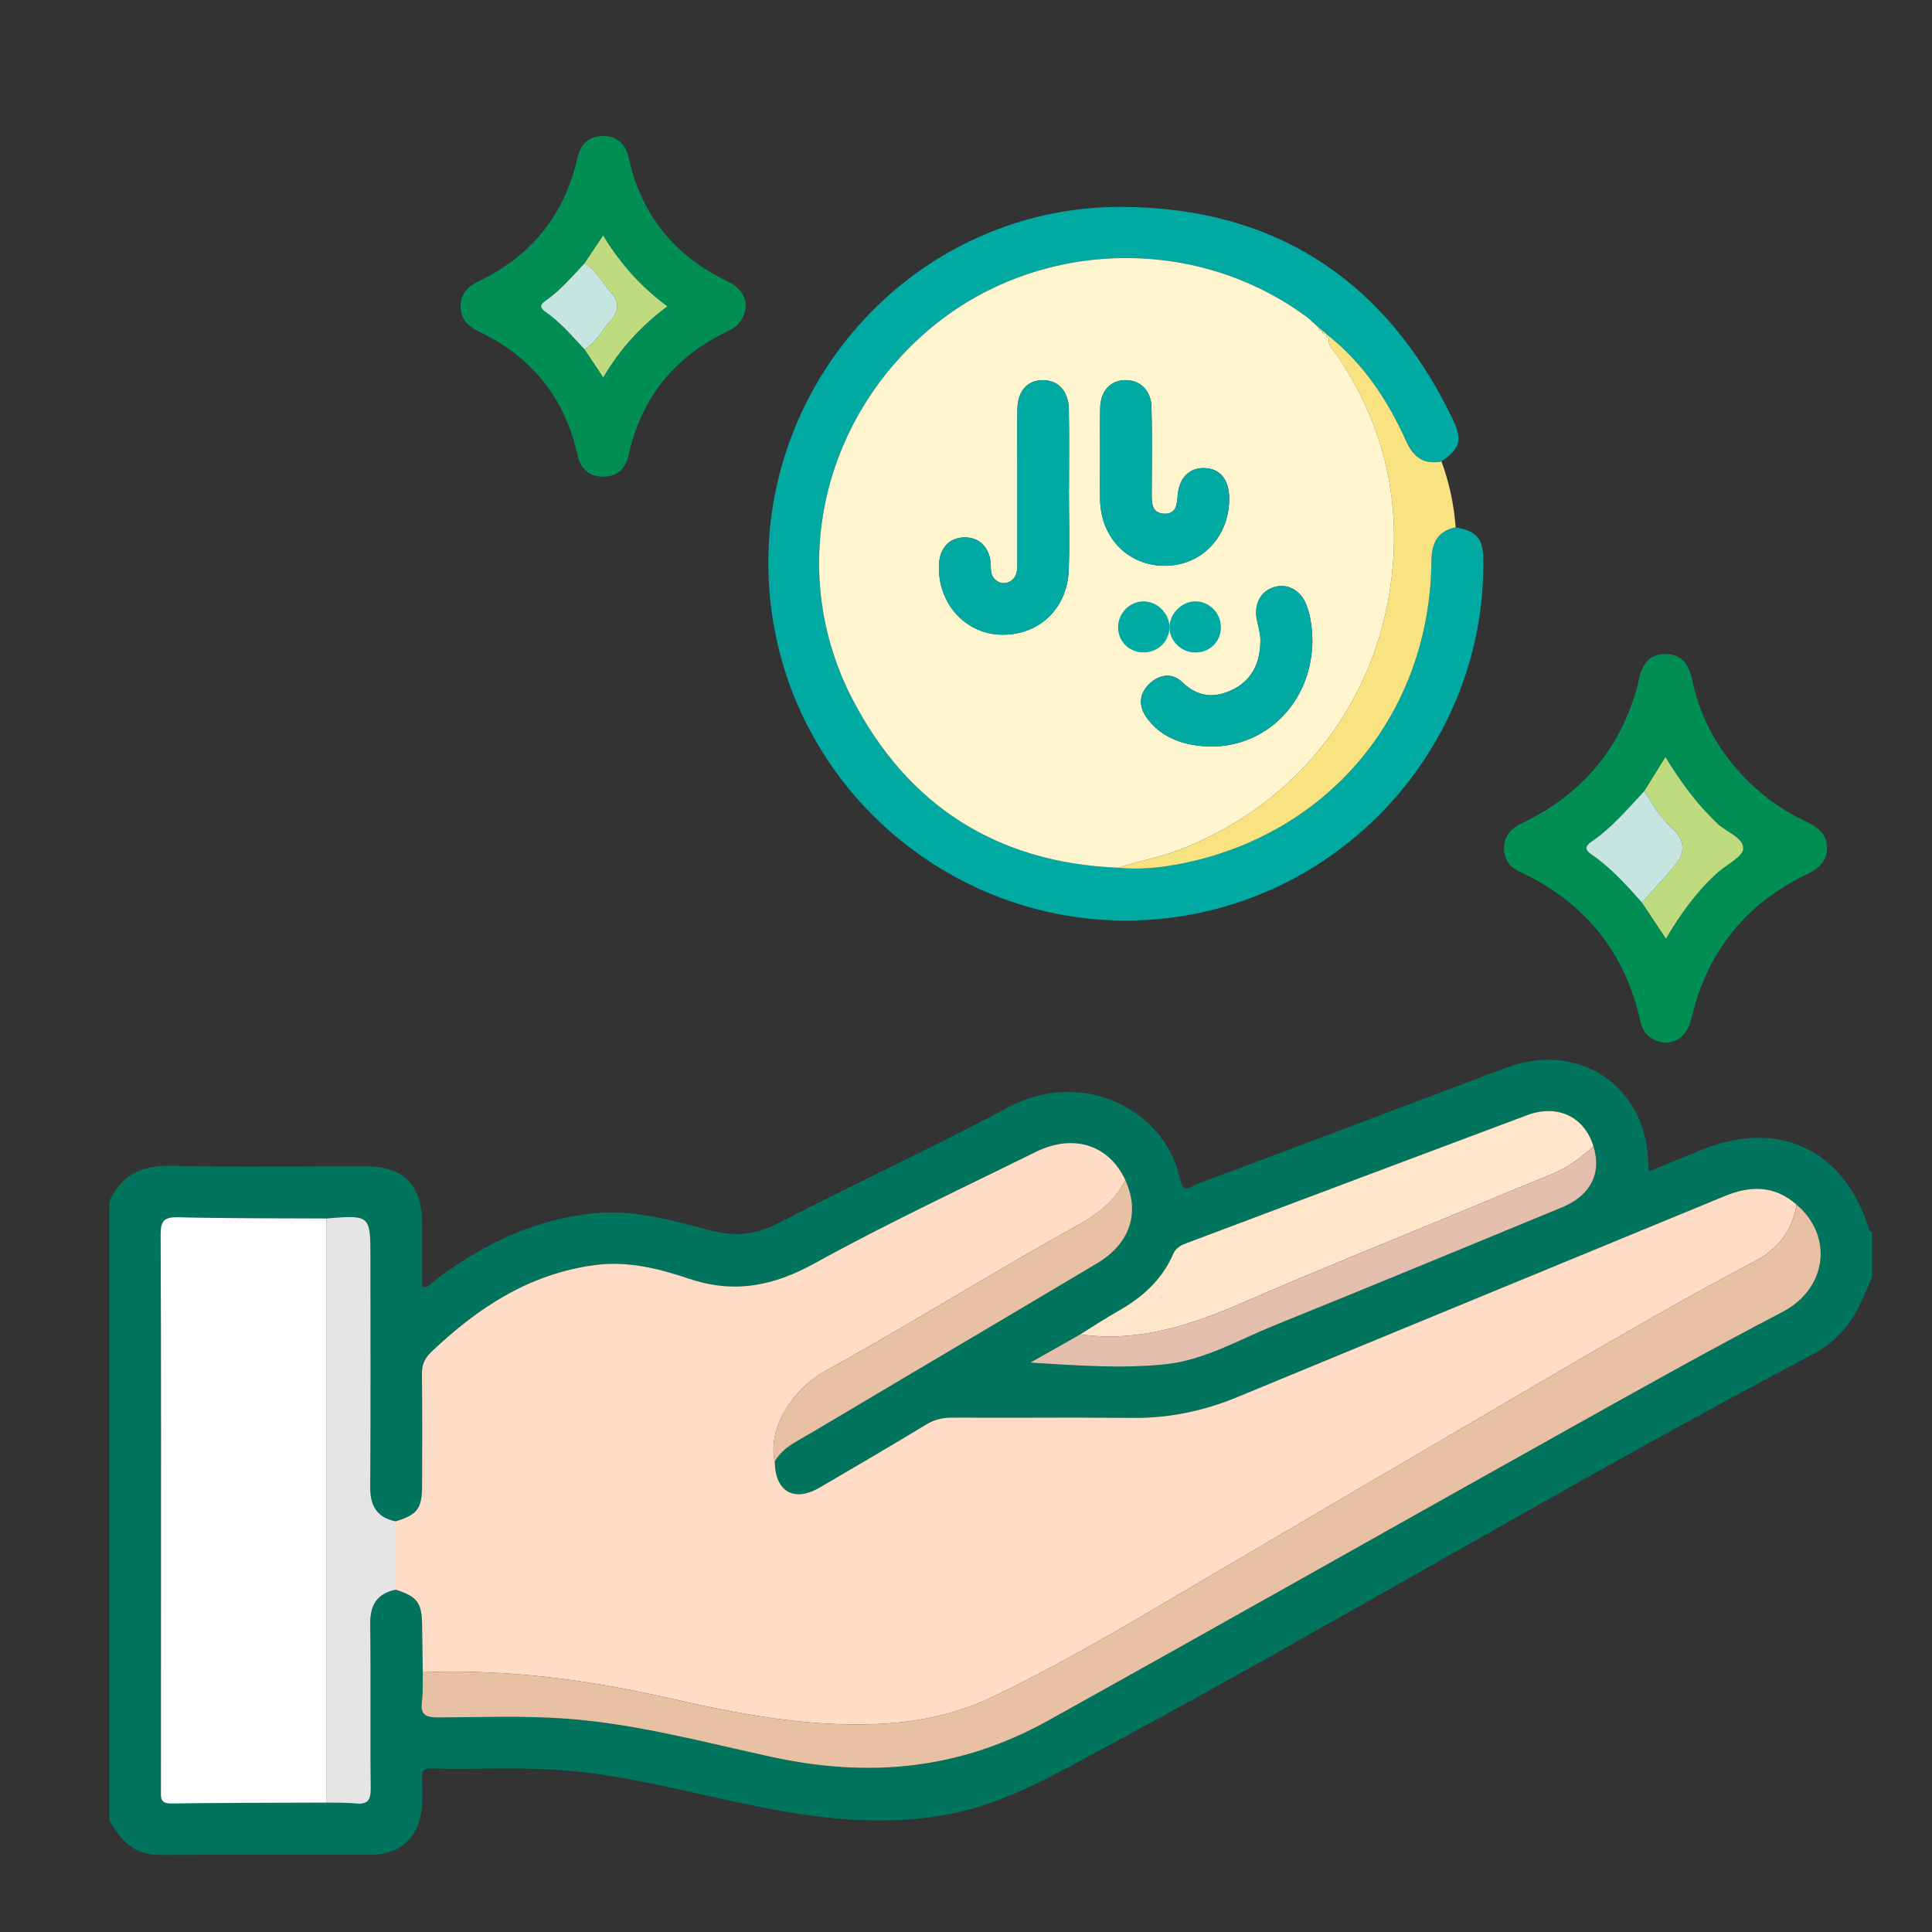
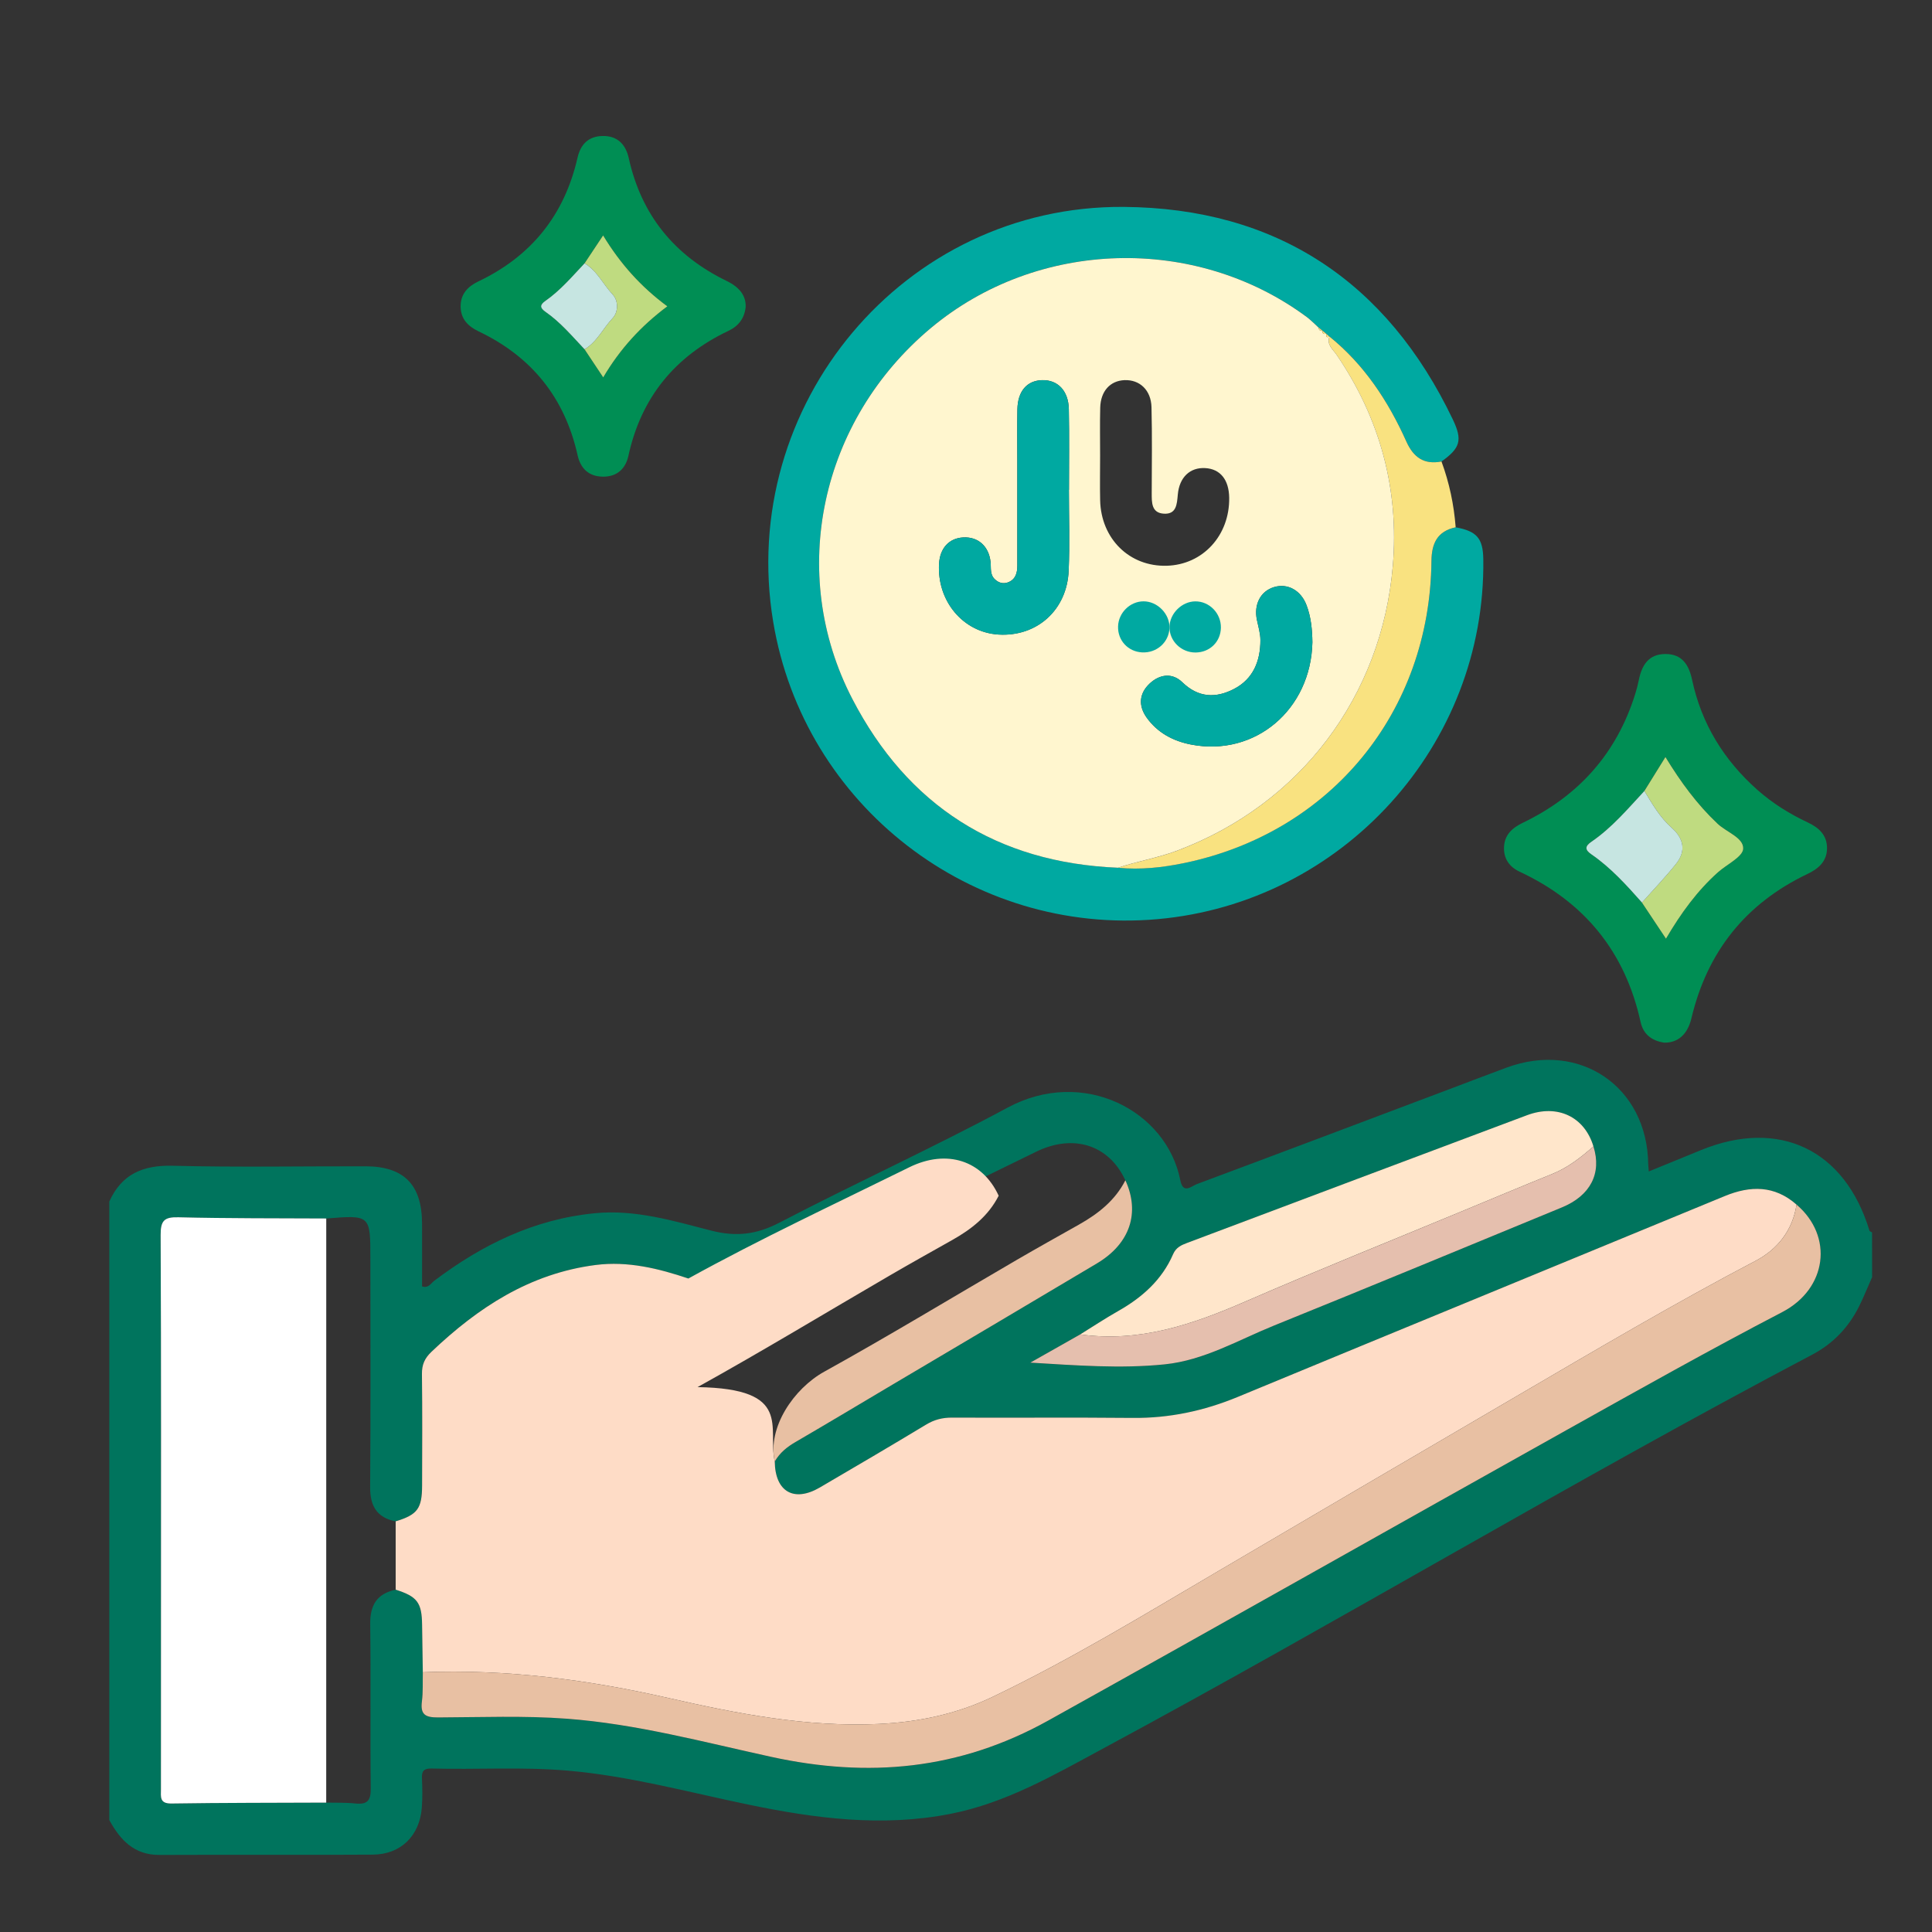
<svg xmlns="http://www.w3.org/2000/svg" version="1.1" id="Layer_1" x="0px" y="0px" viewBox="0 0 512 512" style="enable-background:new 0 0 512 512;" xml:space="preserve">
  <rect x="0" y="0" width="512" height="512" fill="#333333" stroke="none" />
  <style type="text/css">
	.st0{fill:#040302;}
	.st1{fill:#FBBD97;}
	.st2{fill:#FCB349;}
	.st3{fill:#FAA57D;}
	.st4{fill:#040403;}
	.st5{fill:#F69427;}
	.st6{fill:#FABD97;}
	.st7{fill:#F3A17B;}
	.st8{fill:#DB9573;}
	.st9{fill:#080703;}
	.st10{fill:#040401;}
	.st11{fill:#FADA54;}
	.st12{fill:#00A99D;}
	.st13{fill:url(#SVGID_1_);}
	.st14{fill:#007BA9;}
	.st15{fill:url(#SVGID_00000074437267729646121500000009162681170757252009_);}
	.st16{fill:#FEDCC6;}
	.st17{fill:#00AEA0;}
	.st18{fill:#91D9F8;}
	.st19{fill:#FDDBCD;}
	.st20{fill:#C9EBFC;}
	.st21{fill:#FFFBD3;}
	.st22{fill:#030403;}
	.st23{fill:#F8AE42;}
	.st24{fill:#EFF4F4;}
	.st25{fill:#97C5C6;}
	.st26{fill:#374646;}
	.st27{fill:#020202;}
	.st28{fill:#B4CBCC;}
	.st29{fill:#FAC880;}
	.st30{fill:#FDA1C1;}
	.st31{fill:#050502;}
	.st32{fill:#F9E280;}
	.st33{fill:#FFFFFF;}
	.st34{fill:#E8C0A3;}
	.st35{fill:#FFE6CB;}
	.st36{fill:#E5E5E5;}
	.st37{fill:#E5BFAE;}
	.st38{fill:#FFF6CF;}
	.st39{fill:#C4CEF2;}
	.st40{fill:#C6E5E1;}
	.st41{fill:#030302;}
	.st42{fill:#030303;}
	.st43{fill:#00745D;}
	.st44{fill:#00A9A1;}
	.st45{fill:#008E54;}
	.st46{fill:#BFDB80;}
	.st47{fill:#FAD103;}
	.st48{fill:#F4A86B;}
	.st49{fill:#EC74B6;}
	.st50{fill:#E79957;}
	.st51{fill:#D68854;}
	.st52{fill:#E358A7;}
	.st53{fill:#C17843;}
	.st54{fill:#FBE259;}
	.st55{fill:#66C543;}
	.st56{fill:#7DCE5F;}
	.st57{fill:#010100;}
	.st58{fill:#FDD98E;}
	.st59{fill:#030203;}
	.st60{fill:#070706;}
	.st61{fill:#FED98E;}
	.st62{fill:#FCA0C1;}
	.st63{fill:#FBA413;}
	.st64{fill:#EEECEE;}
	.st65{fill:#C7BDC6;}
	.st66{fill:#5E98D6;}
	.st67{fill:#FCB341;}
	.st68{fill:#E4E0E4;}
	.st69{fill:#ADA4AD;}
	.st70{fill:#3C86CF;}
	.st71{fill:#9B909A;}
	.st72{fill:#FAAB3A;}
	.st73{fill:#26B9EA;}
	.st74{fill:#FBD738;}
	.st75{fill:#E9C483;}
	.st76{fill:#82D616;}
	.st77{fill:#F8D537;}
	.st78{fill:#8B6A36;}
	.st79{fill:#FAD737;}
	.st80{fill:#866634;}
	.st81{fill:#EC5180;}
	.st82{fill:#130025;}
	.st83{opacity:0.1;fill:#9C27AE;}
	.st84{fill:#FEBE4B;}
	.st85{opacity:0.05;fill:#9C27AF;}
	.st86{fill:#E8A415;}
	.st87{opacity:0.2;fill:#691C99;}
	.st88{opacity:0.2;fill:#681A96;}
	.st89{fill:#030202;}
	.st90{fill:#C1E8FB;}
	.st91{fill:#C3B6DA;}
	.st92{fill:#FD96C0;}
	.st93{fill:#2ECDF9;}
	.st94{fill:#82DCFD;}
	.st95{fill:#FA6FA5;}
	.st96{fill:#82DDFD;}
	.st97{fill:#01C4FB;}
	.st98{fill:#FA94BD;}
	.st99{fill:#FA94BE;}
	.st100{fill:#FB6FA5;}
	.st101{opacity:0.2;fill:#00AEA0;}
	.st102{fill:#C7EAFB;}
	.st103{clip-path:url(#SVGID_00000155861600982667876550000008859494295997437349_);}
	.st104{opacity:0.5;fill:#B1E2FA;}
	.st105{fill:url(#SVGID_00000119826942561510194070000007153780937381841581_);}
	.st106{fill:url(#SVGID_00000049913493379074721990000010586378335120305076_);}
	.st107{fill:url(#SVGID_00000029029592100299396180000006578086769339248026_);}
	.st108{fill:url(#SVGID_00000053510871181029320770000014763573585326895764_);}
	.st109{fill:url(#SVGID_00000168114844201644237110000007996543976715565956_);}
	.st110{fill:url(#SVGID_00000169524388528366616420000001856944285901778353_);}
	.st111{fill:url(#SVGID_00000119111613697383029090000004879168736855351486_);}
	.st112{fill:url(#SVGID_00000159457848942985685820000018294217635494097059_);}
	.st113{fill:url(#SVGID_00000145053189787453561440000002790292753275225534_);}
	.st114{fill:url(#SVGID_00000075149404824993337440000017928913424144649344_);}
	.st115{fill:url(#SVGID_00000037682519596127826950000005542215981812970399_);}
	.st116{fill:url(#SVGID_00000170990922353212913240000000313493706281458620_);}
	.st117{fill:url(#SVGID_00000076604388928005425900000007352635769401013395_);}
	.st118{fill:url(#SVGID_00000020393111162911636300000016894069543958125496_);}
	.st119{fill:url(#SVGID_00000118373088763128593330000018150168463027178117_);}
	.st120{fill:url(#SVGID_00000096779117881873323050000004459347040702196158_);}
	.st121{fill:#040303;}
	.st122{fill:#F3D1BC;}
	.st123{fill:#EE6364;}
	.st124{fill:#E2C3AF;}
	.st125{fill:#D5B8A4;}
	.st126{fill:#F3D2BC;}
	.st127{fill:#E5C5B1;}
	.st128{fill:#FDCBAB;}
	.st129{fill:#77CFF7;}
	.st130{fill:#040404;}
	.st131{fill:#FCCBAA;}
	.st132{fill:#7B99FB;}
	.st133{fill:#BBBBBB;}
	.st134{fill:#FAC9A9;}
	.st135{fill:#FBCAAA;}
	.st136{fill:#F0B553;}
	.st137{fill:#F7AE83;}
	.st138{fill:#EDEDEE;}
	.st139{fill:#FBD7E7;}
	.st140{opacity:0.5;fill:#00A99D;}
</style>
  <g>
    <path class="st43" d="M496.13,338.45c-1.14,2.56-2.18,5.17-3.42,7.68c-2.77,5.6-6.93,9.96-12.46,12.87   c-63.41,33.44-124.86,70.41-187.96,104.4c-12.91,6.96-25.63,14.38-40.35,17.28c-18.16,3.58-35.97,1.23-53.76-2.47   c-15.88-3.3-31.58-7.59-47.82-8.98c-11.99-1.03-24-0.23-36-0.55c-2.04-0.05-2.63,0.67-2.54,2.6c0.13,2.57,0.15,5.17-0.03,7.73   c-0.55,7.47-5.55,12.44-12.99,12.49c-18.85,0.13-37.7-0.01-56.55,0.08c-6.71,0.03-10.39-3.97-13.28-9.24c0-54.64,0-109.29,0-163.93   c3.28-7.26,8.9-9.67,16.8-9.47c17.01,0.43,34.04,0.11,51.06,0.14c10.19,0.02,14.97,4.84,15.02,15.09c0.03,5.59,0,11.18,0,16.74   c1.73,0.55,2.33-0.8,3.21-1.47c12.68-9.57,26.49-16.35,42.59-17.92c10.73-1.05,20.82,2.04,30.89,4.62   c6.62,1.69,12.01,1.01,18.06-2.14c20.01-10.43,40.58-19.79,60.44-30.47c20.02-10.77,42.11,0.78,45.76,19.26   c0.75,3.78,2.97,1.54,4.41,1c22.13-8.25,44.22-16.6,66.33-24.93c5.24-1.98,10.47-3.99,15.72-5.93   c19.38-7.15,37.26,5.03,37.54,25.56c0.01,0.45,0.07,0.9,0.15,1.96c4.73-1.93,9.26-3.78,13.79-5.64   c20.74-8.5,38.19-0.16,44.69,21.33c0.06,0.21,0.45,0.31,0.69,0.47C496.13,330.56,496.13,334.5,496.13,338.45z M286.27,353.63   c-4.41,2.5-8.82,4.99-13.23,7.49c12.06,0.71,23.85,1.64,35.58,0.46c10.46-1.06,19.53-6.45,29.06-10.31   c25.46-10.31,50.83-20.81,76.22-31.28c7.6-3.14,10.61-9.07,8.37-16.16c-2.34-7.85-9.5-11.3-17.6-8.27   c-30.05,11.24-60.06,22.57-90.09,33.85c-1.57,0.59-2.94,1.21-3.71,2.99c-2.96,6.81-8.21,11.46-14.57,15.07   C292.89,349.39,289.61,351.57,286.27,353.63z M86.45,477.71c2.57,0.06,5.16-0.04,7.71,0.23c3.13,0.33,4.13-0.72,4.09-3.96   c-0.17-14.52,0.05-29.04-0.14-43.55c-0.07-5.03,1.77-8.1,6.75-9.14c5.73,1.8,6.93,3.42,7,9.31c0.05,4.19,0.13,8.38,0.19,12.58   c-0.07,2.57,0.08,5.17-0.25,7.72c-0.44,3.47,0.87,4.26,4.25,4.25c11.39-0.04,22.8-0.52,34.19,0.34   c18.41,1.38,36.19,6.19,54.11,10.1c25.73,5.62,49.84,3.51,73.48-9.64c45.88-25.52,91.57-51.38,137.39-77   c18.94-10.59,37.85-21.22,57.1-31.23c11.88-6.18,13.63-20.08,3.77-28.48c-5.83-5.14-12.21-5.08-19.05-2.25   c-43,17.75-86.04,35.41-129.01,53.21c-8.97,3.72-18.15,5.68-27.88,5.57c-15.95-0.17-31.91-0.01-47.86-0.08   c-2.52-0.01-4.68,0.53-6.85,1.84c-9.35,5.64-18.76,11.17-28.19,16.68c-6.87,4.01-11.85,1.11-11.94-6.89   c1.32-2.29,3.26-3.87,5.54-5.2c8.65-5.04,17.24-10.19,25.85-15.3c18.01-10.67,36.04-21.31,54.02-32.03   c8.73-5.21,11.44-13.39,7.5-22c-4.28-9.34-13.73-12.45-23.71-7.53c-19.59,9.67-39.41,18.92-58.52,29.47   c-11.06,6.11-21.39,8.23-33.59,4.1c-7.77-2.63-16.01-4.69-24.61-3.58c-17.42,2.25-31.13,11.26-43.48,23   c-1.81,1.72-2.55,3.41-2.52,5.88c0.12,9.86,0.07,19.73,0.04,29.6c-0.02,6.09-1.24,7.7-7,9.45c-5.03-1.02-6.78-4.14-6.74-9.17   c0.16-20.16,0.06-40.33,0.06-60.49c0-11.55,0-11.55-11.71-10.6c-13.06-0.08-26.11,0-39.16-0.32c-3.79-0.09-4.75,0.89-4.73,4.7   c0.16,34.72,0.09,69.44,0.09,104.15c0,14.25,0.01,28.5-0.01,42.75c0,1.97-0.44,3.81,2.8,3.76   C59.12,477.74,72.78,477.77,86.45,477.71z" />
    <path class="st44" d="M385.77,139.74c5.6,1.02,7.24,2.92,7.32,8.47c0.68,49.19-37.22,91.04-86.38,95.38   c-49.18,4.34-93.7-30.11-101.8-78.77c-9.55-57.4,34.6-110.42,92.85-109.99c40.46,0.3,69.77,19.73,87.27,56.37   c2.62,5.49,1.93,7.57-3.02,11.1c-4.6,0.9-7.41-1.07-9.29-5.25c-4.81-10.71-11.14-20.37-20.4-27.87l0,0   c-0.26-0.23-0.51-0.45-0.77-0.68l-0.11-0.09c-0.32-0.27-0.64-0.53-0.97-0.8l0.03,0.06c-0.36-0.3-0.72-0.61-1.08-0.91l0.12,0.15   c-0.38-0.36-0.76-0.73-1.14-1.09c-0.68-0.6-1.32-1.24-2.04-1.78c-29.54-21.92-71.43-20.71-99.66,2.87   c-29.23,24.42-38.17,64.87-20.81,98.33c14.64,28.24,38.27,43.4,70.4,44.71c5.95,0.59,11.83-0.06,17.62-1.27   c38.84-8.09,65.06-40.11,65.44-80C379.39,143.99,380.89,140.78,385.77,139.74z" />
    <path class="st45" d="M440.95,276.31c-3.03-0.5-5.42-2.03-6.18-5.48c-4.09-18.58-14.86-31.8-32.09-39.84   c-2.71-1.27-4.23-3.49-4.1-6.52c0.14-3.24,2.18-5.07,4.99-6.43c14.85-7.14,24.93-18.46,29.82-34.26c0.36-1.15,0.66-2.33,0.9-3.51   c0.79-3.91,2.53-6.93,7.04-6.95c4.5-0.02,6.27,2.95,7.1,6.87c2.49,11.66,8.45,21.3,17.34,29.17c4,3.54,8.5,6.34,13.32,8.6   c2.96,1.39,5.11,3.38,5.09,6.85c-0.02,3.49-2.3,5.43-5.2,6.81c-16.4,7.83-26.56,20.63-30.74,38.25   C447.23,274.15,444.62,276.42,440.95,276.31z M435.78,209.61c-4.41,4.76-8.61,9.75-14.04,13.44c-1.72,1.17-1.81,2.12-0.03,3.34   c5.16,3.54,9.3,8.16,13.42,12.79c2.04,3.07,4.08,6.13,6.37,9.57c4.04-6.86,8.32-12.71,13.78-17.6c2.35-2.11,6.6-4.09,6.69-6.26   c0.11-2.9-4.43-4.36-6.81-6.62c-5.39-5.09-9.72-10.98-13.8-17.66C439.26,204,437.52,206.8,435.78,209.61z" />
    <path class="st45" d="M197.61,81.36c-0.32,2.96-1.85,5.03-4.55,6.31c-14.21,6.75-23.15,17.67-26.52,33.11   c-0.75,3.44-3.04,5.6-6.8,5.54c-3.72-0.06-5.88-2.16-6.67-5.67c-3.39-15.21-12.16-26.13-26.23-32.83c-2.8-1.33-4.75-3.31-4.77-6.59   c-0.03-3.28,1.88-5.3,4.68-6.64c14.07-6.7,22.84-17.62,26.3-32.8c0.8-3.5,2.87-5.67,6.6-5.75c3.98-0.09,6.17,2.23,6.98,5.88   c3.34,15.07,12.08,25.8,25.93,32.53C196.16,76.2,197.7,78.49,197.61,81.36z M154.91,92.57c1.57,2.36,3.15,4.73,4.95,7.44   c4.47-7.58,10.05-13.65,16.99-18.83c-6.97-5.16-12.47-11.29-17.02-18.79c-1.77,2.67-3.34,5.03-4.91,7.39   c-3.29,3.48-6.38,7.17-10.35,9.93c-1.52,1.06-1.57,1.85-0.01,2.93C148.52,85.4,151.62,89.09,154.91,92.57z" />
    <path class="st32" d="M352.32,89.18c9.26,7.49,15.59,17.15,20.4,27.87c1.88,4.18,4.69,6.14,9.29,5.25   c2.08,5.64,3.3,11.46,3.76,17.44c-4.88,1.04-6.37,4.25-6.42,8.96c-0.38,39.89-26.6,71.91-65.44,80c-5.8,1.21-11.68,1.85-17.62,1.27   c5.13-1.74,10.51-2.59,15.61-4.51c32.87-12.35,54.27-41.08,57.21-75.46c1.72-20.18-3.34-39.05-14.9-55.98   C353.25,92.62,351.52,91.34,352.32,89.18z" />
-     <path class="st16" d="M205.32,387.31c0.09,8,5.07,10.9,11.94,6.89c9.43-5.51,18.84-11.04,28.19-16.68   c2.17-1.31,4.33-1.85,6.85-1.84c15.95,0.08,31.91-0.08,47.86,0.08c9.73,0.1,18.91-1.86,27.88-5.57   c42.98-17.8,86.02-35.45,129.01-53.21c6.84-2.82,13.22-2.88,19.05,2.25c-1.03,6.83-5.06,11.86-10.81,14.88   c-21.47,11.26-42.32,23.58-63.23,35.81c-26.39,15.43-52.76,30.88-79.11,46.38c-19.71,11.59-39.24,23.5-59.9,33.39   c-9.51,4.55-19.68,6.69-30.23,7.18c-18.93,0.88-37.36-2.71-55.59-6.86c-21.51-4.9-43.12-7.72-65.18-6.84   c-0.07-4.19-0.14-8.38-0.19-12.58c-0.07-5.89-1.28-7.5-7-9.31c0-6.04,0-12.08,0-18.11c5.75-1.75,6.98-3.36,7-9.45   c0.03-9.87,0.08-19.73-0.04-29.6c-0.03-2.47,0.71-4.15,2.52-5.88c12.35-11.74,26.06-20.75,43.48-23   c8.59-1.11,16.83,0.96,24.61,3.58c12.2,4.12,22.52,2.01,33.59-4.1c19.1-10.55,38.93-19.8,58.52-29.47   c9.98-4.92,19.43-1.81,23.71,7.53c-2.71,5.34-7.17,8.85-12.27,11.72c-5.53,3.11-11.08,6.21-16.56,9.4   c-16.98,9.88-33.79,20.08-50.97,29.6C210.36,367.99,203.3,378.36,205.32,387.31z" />
+     <path class="st16" d="M205.32,387.31c0.09,8,5.07,10.9,11.94,6.89c9.43-5.51,18.84-11.04,28.19-16.68   c2.17-1.31,4.33-1.85,6.85-1.84c15.95,0.08,31.91-0.08,47.86,0.08c9.73,0.1,18.91-1.86,27.88-5.57   c42.98-17.8,86.02-35.45,129.01-53.21c6.84-2.82,13.22-2.88,19.05,2.25c-1.03,6.83-5.06,11.86-10.81,14.88   c-21.47,11.26-42.32,23.58-63.23,35.81c-26.39,15.43-52.76,30.88-79.11,46.38c-19.71,11.59-39.24,23.5-59.9,33.39   c-9.51,4.55-19.68,6.69-30.23,7.18c-18.93,0.88-37.36-2.71-55.59-6.86c-21.51-4.9-43.12-7.72-65.18-6.84   c-0.07-4.19-0.14-8.38-0.19-12.58c-0.07-5.89-1.28-7.5-7-9.31c0-6.04,0-12.08,0-18.11c5.75-1.75,6.98-3.36,7-9.45   c0.03-9.87,0.08-19.73-0.04-29.6c-0.03-2.47,0.71-4.15,2.52-5.88c12.35-11.74,26.06-20.75,43.48-23   c8.59-1.11,16.83,0.96,24.61,3.58c19.1-10.55,38.93-19.8,58.52-29.47   c9.98-4.92,19.43-1.81,23.71,7.53c-2.71,5.34-7.17,8.85-12.27,11.72c-5.53,3.11-11.08,6.21-16.56,9.4   c-16.98,9.88-33.79,20.08-50.97,29.6C210.36,367.99,203.3,378.36,205.32,387.31z" />
    <path class="st33" d="M86.45,477.71c-13.67,0.06-27.33,0.03-41,0.24c-3.23,0.05-2.8-1.79-2.8-3.76c0.01-14.25,0.01-28.5,0.01-42.75   c0-34.72,0.07-69.44-0.09-104.15c-0.02-3.81,0.94-4.8,4.73-4.7c13.05,0.32,26.11,0.25,39.16,0.32   C86.46,374.51,86.45,426.11,86.45,477.71z" />
    <path class="st34" d="M112.05,443.17c22.06-0.88,43.66,1.94,65.18,6.84c18.23,4.15,36.66,7.74,55.59,6.86   c10.55-0.49,20.72-2.63,30.23-7.18c20.65-9.88,40.19-21.79,59.9-33.39c26.35-15.5,52.72-30.95,79.11-46.38   c20.91-12.23,41.76-24.55,63.23-35.81c5.76-3.02,9.79-8.06,10.81-14.88c9.86,8.4,8.1,22.3-3.77,28.48   c-19.25,10.02-38.16,20.65-57.1,31.23c-45.83,25.61-91.51,51.48-137.39,77c-23.64,13.15-47.75,15.26-73.48,9.64   c-17.92-3.91-35.7-8.72-54.11-10.1c-11.39-0.85-22.79-0.38-34.19-0.34c-3.38,0.01-4.69-0.78-4.25-4.25   C112.13,448.35,111.99,445.75,112.05,443.17z" />
    <path class="st35" d="M286.27,353.63c3.34-2.07,6.62-4.24,10.04-6.18c6.36-3.6,11.61-8.25,14.57-15.07   c0.77-1.78,2.14-2.4,3.71-2.99c30.03-11.29,60.05-22.61,90.09-33.85c8.1-3.03,15.25,0.43,17.6,8.27   c-3.31,2.89-6.71,5.59-10.86,7.27c-8.13,3.29-16.22,6.69-24.32,10.05c-19,7.88-38.09,15.54-56.96,23.74   C316.08,350.99,301.92,355.85,286.27,353.63z" />
-     <path class="st36" d="M86.45,477.71c0-51.6,0.01-103.2,0.01-154.8c11.71-0.95,11.71-0.95,11.71,10.6c0,20.16,0.09,40.33-0.06,60.49   c-0.04,5.02,1.72,8.15,6.75,9.17c0,6.04,0,12.08,0,18.11c-4.98,1.04-6.82,4.11-6.75,9.14c0.19,14.52-0.03,29.04,0.14,43.55   c0.04,3.24-0.97,4.29-4.09,3.96C91.61,477.67,89.02,477.78,86.45,477.71z" />
    <path class="st37" d="M286.27,353.63c15.66,2.22,29.81-2.64,43.87-8.75c18.86-8.19,37.96-15.85,56.96-23.74   c8.1-3.36,16.19-6.76,24.32-10.05c4.15-1.68,7.55-4.38,10.86-7.27c2.24,7.1-0.77,13.03-8.37,16.16   c-25.39,10.47-50.76,20.98-76.22,31.28c-9.53,3.86-18.6,9.25-29.06,10.31c-11.74,1.19-23.52,0.26-35.58-0.46   C277.45,358.63,281.86,356.13,286.27,353.63z" />
    <path class="st34" d="M205.32,387.31c-2.02-8.96,5.04-19.33,13.12-23.8c17.18-9.52,33.99-19.72,50.97-29.6   c5.49-3.19,11.03-6.29,16.56-9.4c5.09-2.87,9.55-6.38,12.27-11.72c3.94,8.61,1.23,16.79-7.5,22   c-17.98,10.72-36.01,21.36-54.02,32.03c-8.61,5.11-17.2,10.26-25.85,15.3C208.57,383.44,206.64,385.02,205.32,387.31z" />
    <path class="st38" d="M352.32,89.18c-0.81,2.16,0.93,3.43,1.89,4.83c11.56,16.93,16.62,35.8,14.9,55.98   c-2.93,34.38-24.34,63.12-57.21,75.46c-5.11,1.92-10.48,2.77-15.61,4.51c-32.13-1.32-55.75-16.47-70.4-44.71   c-17.36-33.47-8.42-73.91,20.81-98.33c28.23-23.58,70.12-24.79,99.66-2.87c0.72,0.54,1.36,1.18,2.04,1.78   c0.38,0.36,0.76,0.73,1.14,1.09c0,0-0.12-0.15-0.12-0.15c0.07,0.65,0.41,0.98,1.08,0.91c0,0-0.03-0.06-0.03-0.06   c-0.04,0.71,0.21,1.05,0.97,0.79c0,0,0.11,0.09,0.11,0.1C351.35,89.26,351.54,89.56,352.32,89.18L352.32,89.18z M283.27,129.83   c0.01,0,0.01,0,0.02,0c0-7.13,0.1-14.27-0.04-21.4c-0.1-4.91-2.97-7.82-7.12-7.69c-3.99,0.13-6.42,2.93-6.51,7.73   c-0.08,4.55-0.02,9.1-0.02,13.66c0,9.26-0.01,18.51,0,27.77c0,1.94-0.46,3.67-2.48,4.43c-1.2,0.45-2.36,0.18-3.38-0.73   c-1.47-1.31-1.06-3.04-1.23-4.67c-0.45-4.2-3.33-6.74-7.27-6.51c-3.72,0.21-6.13,2.83-6.38,6.94c-0.59,9.92,6.37,18.23,15.77,18.8   c10.15,0.62,18.15-6.49,18.58-16.95C283.51,144.11,283.27,136.97,283.27,129.83z M291.54,120.77c0,3.94-0.08,7.88,0.01,11.82   c0.24,10.23,7.8,17.62,17.65,17.34c9.57-0.27,16.69-8.02,16.55-18.02c-0.07-4.79-2.36-7.63-6.35-7.86c-4-0.23-6.86,2.39-7.27,7.03   c-0.23,2.58-0.37,5.25-3.7,5.05c-3.31-0.2-3.21-3-3.21-5.5c0.02-7.57,0.13-15.15-0.06-22.72c-0.12-4.55-3.14-7.32-7.14-7.17   c-3.81,0.15-6.34,2.91-6.45,7.3C291.46,112.28,291.54,116.53,291.54,120.77z M347.8,170.19c-0.05-3.35-0.36-6.67-1.56-9.82   c-1.5-3.95-5.03-5.87-8.61-4.78c-3.59,1.08-5.41,4.61-4.53,8.73c0.37,1.77,0.92,3.56,0.92,5.34c0,5.49-1.9,10.26-6.96,12.9   c-4.8,2.5-9.44,2.41-13.75-1.77c-2.62-2.54-5.95-2.15-8.63,0.35c-2.85,2.67-3.01,5.93-0.81,9.02c2.85,4,6.98,6.22,11.76,7.15   C332.58,200.61,347.42,188.08,347.8,170.19z" />
    <path class="st32" d="M349.54,86.92c-0.38-0.36-0.76-0.73-1.14-1.09C348.78,86.19,349.16,86.56,349.54,86.92z" />
    <path class="st32" d="M350.51,87.67c-0.68,0.07-1.01-0.26-1.08-0.91C349.78,87.07,350.14,87.37,350.51,87.67z" />
    <path class="st32" d="M351.44,88.41c-0.75,0.26-1.01-0.09-0.97-0.79C350.79,87.88,351.12,88.15,351.44,88.41z" />
    <path class="st32" d="M352.32,89.19c-0.78,0.37-0.98,0.08-0.77-0.68C351.81,88.73,352.07,88.96,352.32,89.19z" />
    <path class="st46" d="M435.78,209.61c1.74-2.8,3.48-5.61,5.58-8.99c4.07,6.68,8.41,12.57,13.8,17.66c2.39,2.26,6.93,3.72,6.81,6.62   c-0.09,2.17-4.33,4.15-6.69,6.26c-5.46,4.89-9.75,10.74-13.78,17.6c-2.29-3.44-4.33-6.5-6.37-9.57c3.04-3.42,6.23-6.72,9.06-10.3   c2.7-3.41,2-6.7-1.21-9.54C439.9,216.61,437.88,213.08,435.78,209.61z" />
    <path class="st40" d="M435.78,209.61c2.1,3.47,4.12,7,7.21,9.74c3.21,2.84,3.91,6.13,1.21,9.54c-2.84,3.58-6.03,6.88-9.06,10.3   c-4.12-4.64-8.27-9.25-13.42-12.79c-1.78-1.22-1.69-2.17,0.03-3.34C427.17,219.36,431.36,214.37,435.78,209.61z" />
    <path class="st46" d="M154.92,69.78c1.57-2.36,3.14-4.73,4.91-7.39c4.55,7.51,10.05,13.64,17.02,18.79   c-6.94,5.19-12.52,11.25-16.99,18.83c-1.8-2.71-3.38-5.08-4.95-7.44c3.33-1.97,4.91-5.56,7.45-8.26c1.54-1.63,1.54-4.63,0.01-6.26   C159.82,75.34,158.24,71.76,154.92,69.78z" />
    <path class="st40" d="M154.92,69.78c3.32,1.98,4.91,5.56,7.45,8.27c1.53,1.63,1.53,4.63-0.01,6.26c-2.55,2.7-4.12,6.29-7.45,8.26   c-3.29-3.48-6.38-7.17-10.35-9.93c-1.55-1.08-1.51-1.87,0.01-2.93C148.53,76.94,151.63,73.26,154.92,69.78z" />
    <g>
      <path class="st44" d="M283.27,129.83c0,7.13,0.24,14.27-0.06,21.39c-0.43,10.45-8.43,17.57-18.58,16.95    c-9.4-0.58-16.36-8.88-15.77-18.8c0.24-4.1,2.65-6.73,6.38-6.94c3.94-0.23,6.82,2.31,7.27,6.51c0.18,1.63-0.23,3.36,1.23,4.67    c1.02,0.91,2.18,1.17,3.38,0.73c2.01-0.75,2.48-2.48,2.48-4.43c0-9.26,0-18.51,0-27.77c0-4.55-0.06-9.11,0.02-13.66    c0.09-4.79,2.52-7.6,6.51-7.73c4.16-0.14,7.03,2.78,7.12,7.69c0.14,7.13,0.04,14.26,0.04,21.4    C283.28,129.83,283.27,129.83,283.27,129.83z" />
-       <path class="st44" d="M291.54,120.77c0-4.24-0.08-8.49,0.02-12.72c0.11-4.39,2.64-7.14,6.45-7.3c4-0.16,7.03,2.62,7.14,7.17    c0.19,7.57,0.08,15.15,0.06,22.72c-0.01,2.5-0.1,5.3,3.21,5.5c3.33,0.2,3.48-2.47,3.7-5.05c0.41-4.64,3.26-7.26,7.27-7.03    c3.99,0.23,6.29,3.07,6.35,7.86c0.14,10-6.98,17.75-16.55,18.02c-9.86,0.28-17.42-7.11-17.65-17.34    C291.46,128.65,291.54,124.71,291.54,120.77z" />
      <path class="st44" d="M347.8,170.19c-0.38,17.89-15.22,30.42-32.17,27.12c-4.78-0.93-8.91-3.15-11.76-7.15    c-2.2-3.09-2.04-6.35,0.81-9.02c2.67-2.5,6-2.9,8.63-0.35c4.3,4.17,8.95,4.27,13.75,1.77c5.06-2.64,6.96-7.4,6.96-12.9    c0-1.78-0.55-3.57-0.92-5.34c-0.87-4.11,0.94-7.64,4.53-8.73c3.59-1.08,7.12,0.83,8.61,4.78    C347.44,163.52,347.75,166.84,347.8,170.19z" />
      <path class="st44" d="M323.55,166.36c-0.07,3.72-2.92,6.52-6.69,6.56c-3.85,0.04-7.04-3.11-6.93-6.86    c0.1-3.52,3.27-6.64,6.79-6.69C320.48,159.31,323.62,162.52,323.55,166.36z" />
      <path class="st44" d="M309.92,166.4c-0.11,3.79-3.38,6.71-7.27,6.49c-3.72-0.2-6.47-3.18-6.35-6.89c0.11-3.62,3.17-6.63,6.75-6.64    C306.75,159.35,310.03,162.71,309.92,166.4z" />
    </g>
  </g>
</svg>